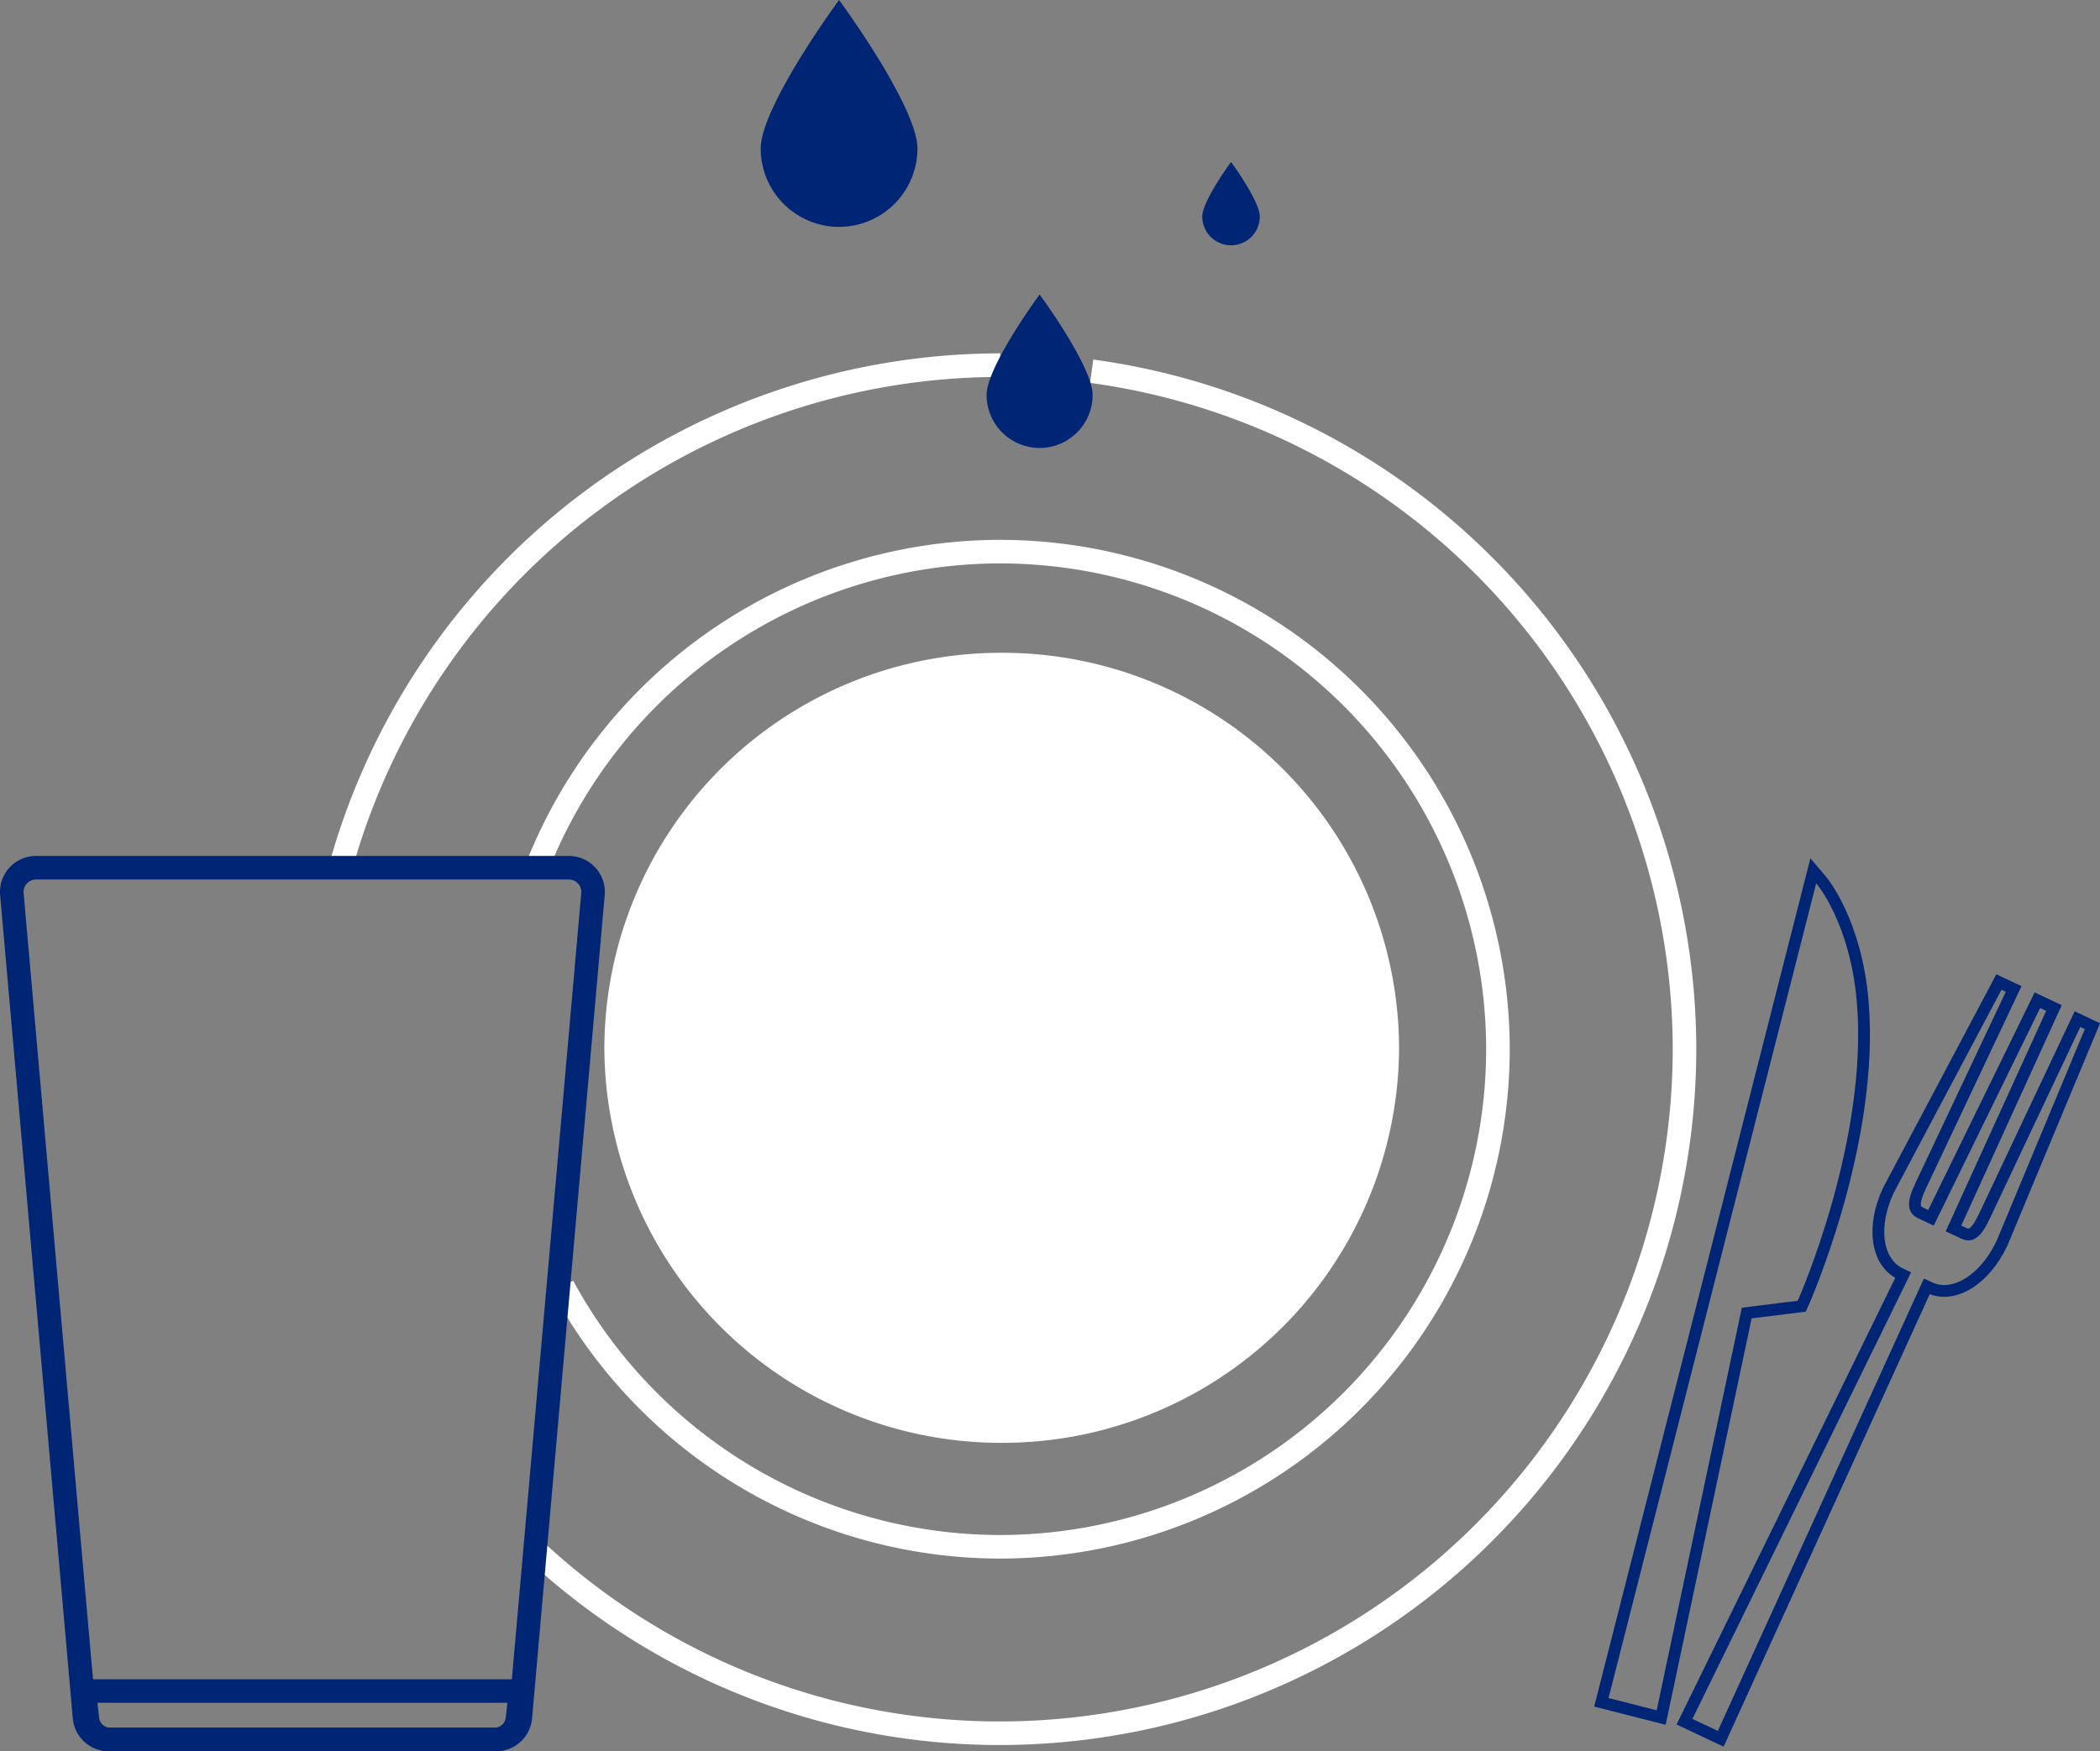
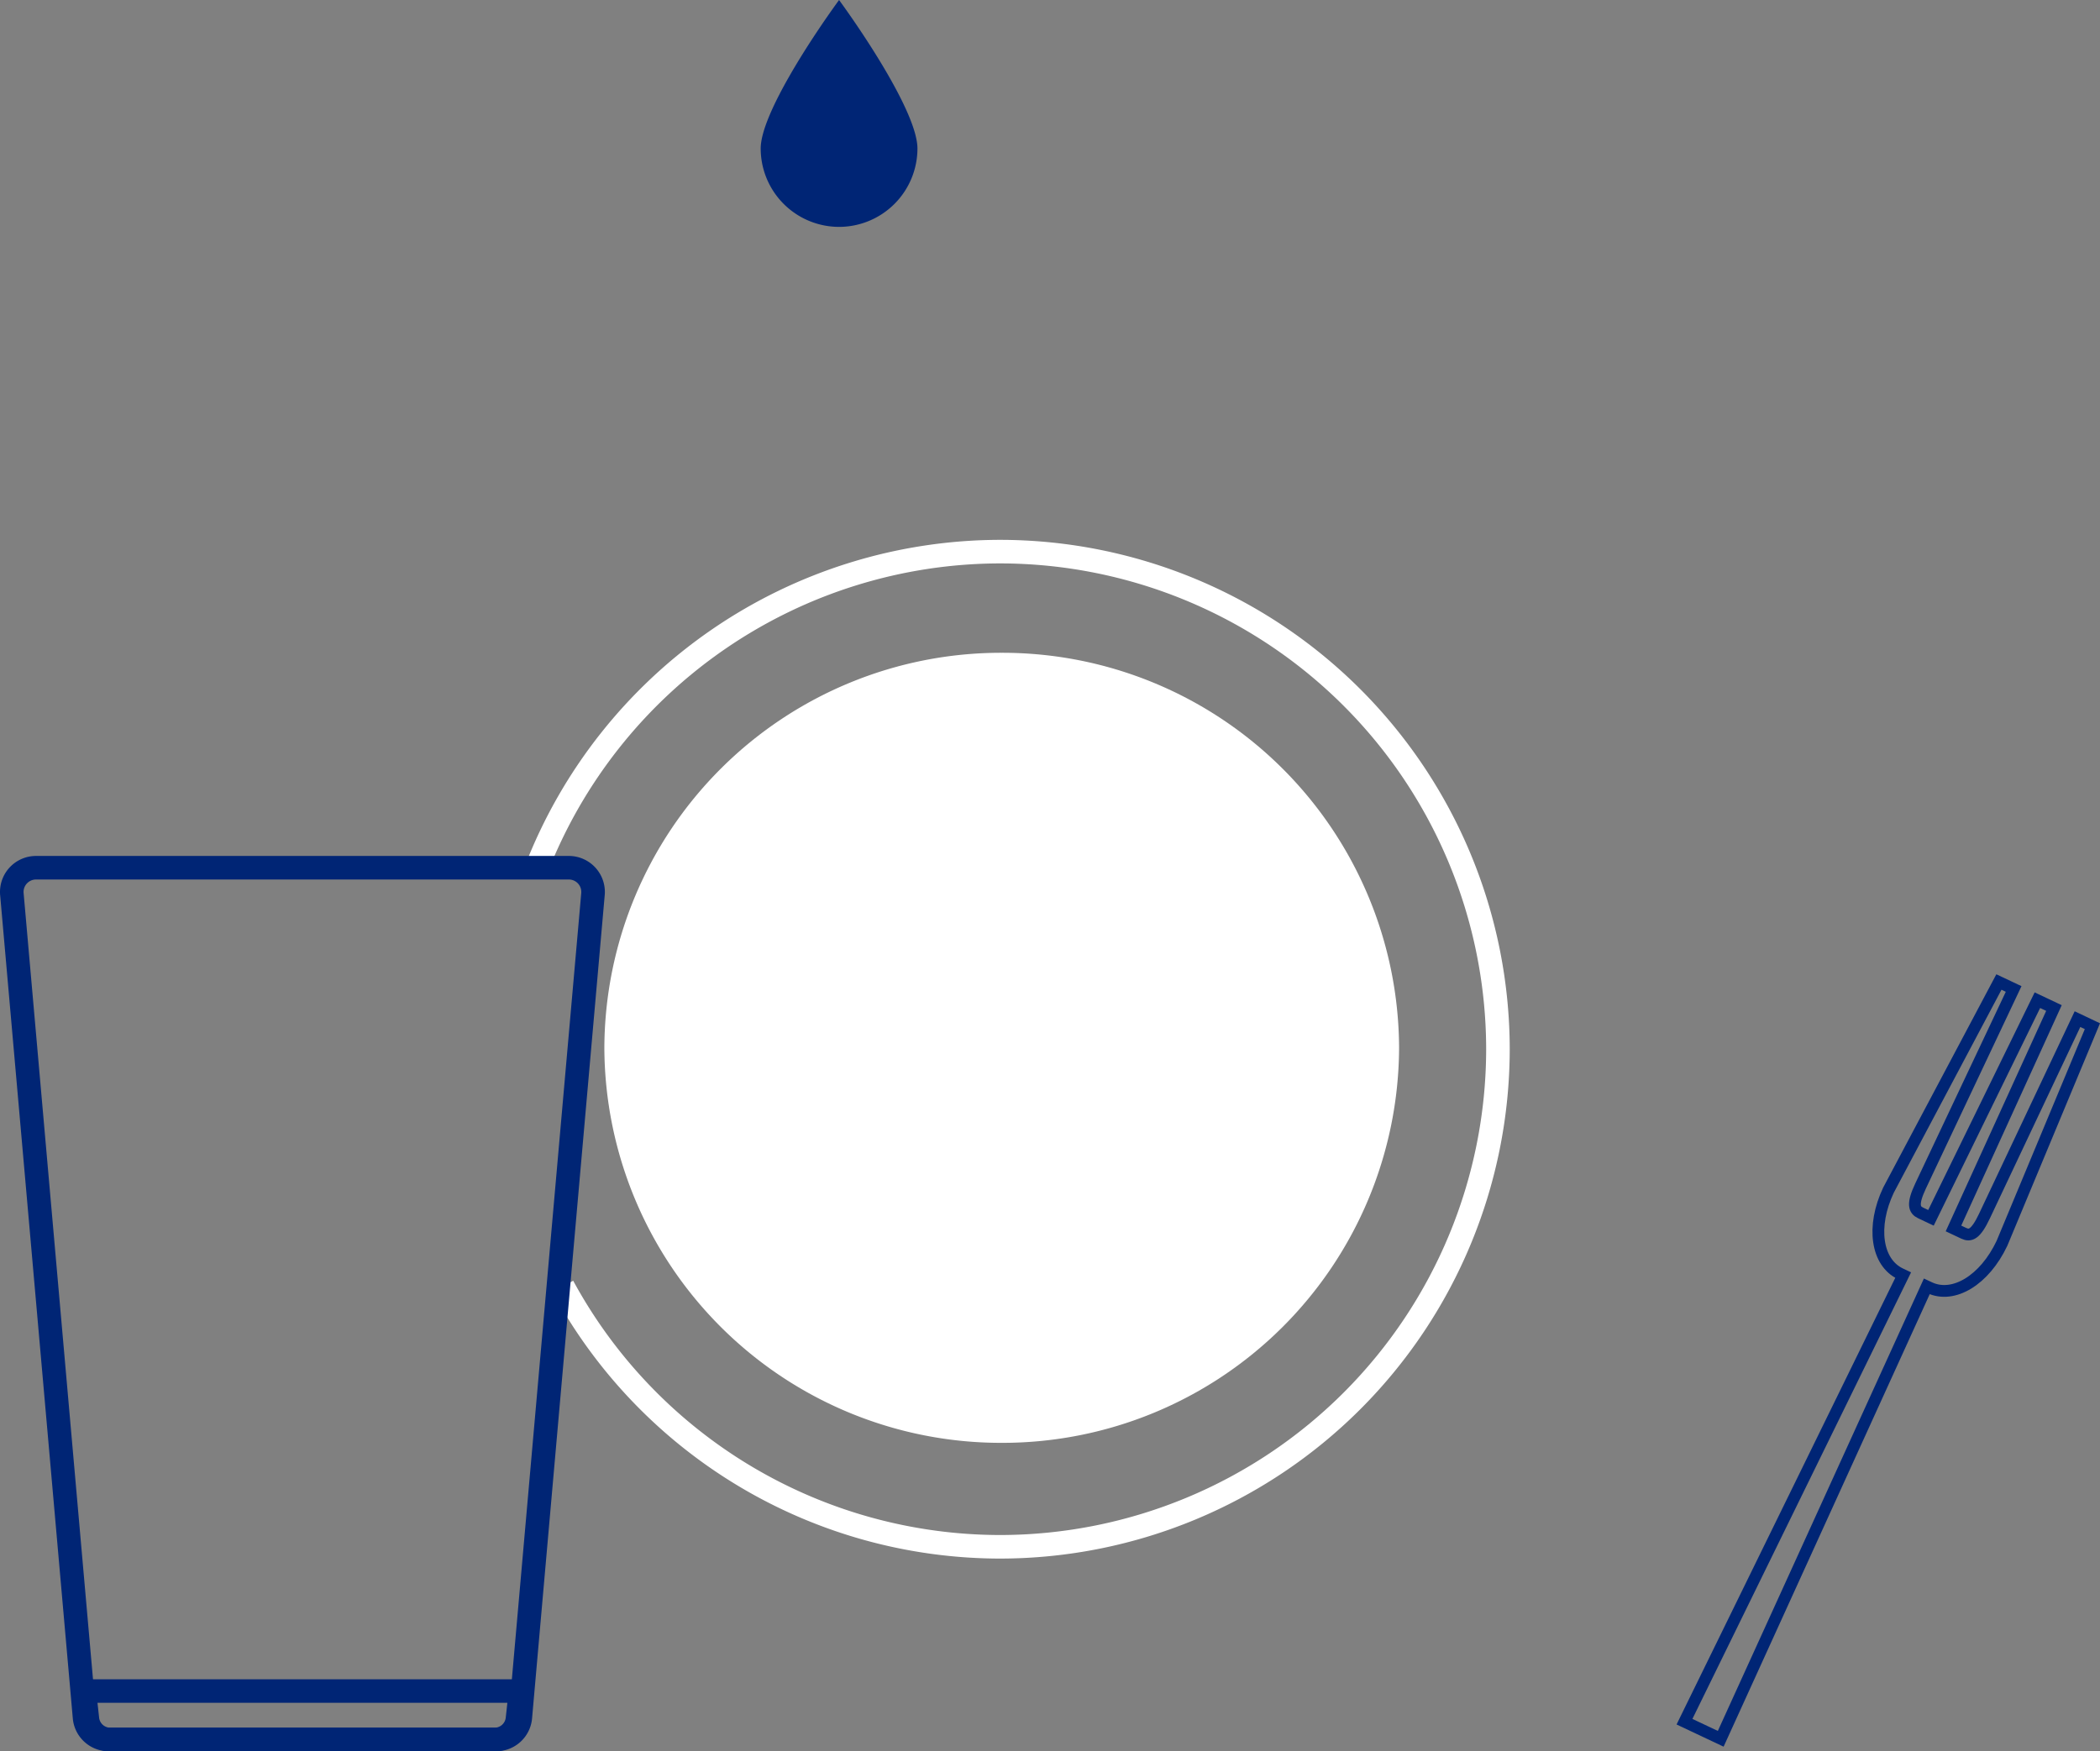
<svg xmlns="http://www.w3.org/2000/svg" width="178.21" height="148.649" viewBox="0 0 178.21 148.649">
  <rect x="0" y="0" width="178.21" height="148.649" fill="#808080" stroke="none" />
  <g id="Group_828" data-name="Group 828" transform="translate(-1638.576 5160.638)">
-     <path id="Path_1152" data-name="Path 1152" d="M1731.218-5129.129a58.152,58.152,0,0,1,50.309,57.547,58.131,58.131,0,0,1-58.067,58.064,57.845,57.845,0,0,1-39.209-15.272m-16.725-58.406a58.171,58.171,0,0,1,55.934-42.449" fill="none" stroke="#fff" stroke-miterlimit="10" stroke-width="2" />
    <path id="Path_1153" data-name="Path 1153" d="M1684.033-5086.726a42.3,42.3,0,0,1,39.427-27.089,42.282,42.282,0,0,1,42.235,42.233,42.284,42.284,0,0,1-42.235,42.238,42.269,42.269,0,0,1-37.121-22.107" fill="none" stroke="#fff" stroke-miterlimit="10" stroke-width="2" />
-     <path id="Path_1154" data-name="Path 1154" d="M1723.583-5038.167a33.664,33.664,0,0,1-33.72-33.532,33.663,33.663,0,0,1,33.72-33.53,33.665,33.665,0,0,1,33.722,33.53A33.666,33.666,0,0,1,1723.583-5038.167Z" fill="#fff" />
+     <path id="Path_1154" data-name="Path 1154" d="M1723.583-5038.167a33.664,33.664,0,0,1-33.72-33.532,33.663,33.663,0,0,1,33.72-33.53,33.665,33.665,0,0,1,33.722,33.53A33.666,33.666,0,0,1,1723.583-5038.167" fill="#fff" />
    <g id="Group_825" data-name="Group 825">
      <path id="Path_1155" data-name="Path 1155" d="M1688.366-5086.317a2.053,2.053,0,0,0-1.516-.667h-45.219a2.055,2.055,0,0,0-2.055,2.055c0,.061,0,.121.008.181l6.166,69.884a2.056,2.056,0,0,0,2.048,1.875h32.886a2.057,2.057,0,0,0,2.048-1.875l6.166-69.884A2.056,2.056,0,0,0,1688.366-5086.317Z" fill="none" stroke="#002575" stroke-miterlimit="10" stroke-width="2" />
      <path id="Path_1156" data-name="Path 1156" d="M1645.993-5014.733l-.259-2.367h37.013l-.258,2.367a1.959,1.959,0,0,1-1.946,1.744h-32.6A1.958,1.958,0,0,1,1645.993-5014.733Z" fill="none" stroke="#002575" stroke-miterlimit="10" stroke-width="2" />
    </g>
    <path id="Path_1157" data-name="Path 1157" d="M1763.735-5141.875" fill="none" stroke="#000" stroke-miterlimit="10" stroke-width="3" />
    <g id="Group_826" data-name="Group 826">
-       <path id="Path_1158" data-name="Path 1158" d="M1779.547-5014.85l-5.076-1.294,17.984-70.581.678.8c.12.142,2.938,3.545,3.514,10.289,1.02,11.915-4.989,25.459-5.049,25.594l-.125.278-4.667.578Z" fill="none" stroke="#002575" stroke-miterlimit="10" stroke-width="1" />
-     </g>
+       </g>
    <g id="Group_827" data-name="Group 827">
      <path id="Path_1159" data-name="Path 1159" d="M1784.6-5013.047l-3.075-1.451,18.557-37.907-.228-.108c-2.039-.963-2.477-4.017-1.019-7.1l9.373-17.671,1.25.59-7.892,16.712c-.739,1.565-.55,2.039,0,2.3l.876.414,9.031-18.472,1.406.664-8.527,18.71.876.413c.55.26,1.014.1,1.756-1.469l7.892-16.711,1.266.6-7.675,18.428c-1.475,3.125-4.113,4.726-6.151,3.763l-.228-.107Z" fill="none" stroke="#002575" stroke-miterlimit="10" stroke-width="1" />
    </g>
    <path id="Path_1160" data-name="Path 1160" d="M1709.781-5160.638c-2.27,3.117-6.651,9.728-6.651,12.607a6.659,6.659,0,0,0,6.651,6.651,6.659,6.659,0,0,0,6.651-6.651C1716.432-5150.91,1712.051-5157.521,1709.781-5160.638Z" fill="#002575" />
-     <path id="Path_1161" data-name="Path 1161" d="M1743.045-5146.888c-.834,1.144-2.442,3.572-2.442,4.629a2.444,2.444,0,0,0,2.442,2.441,2.444,2.444,0,0,0,2.441-2.441C1745.486-5143.316,1743.878-5145.744,1743.045-5146.888Z" fill="#002575" />
-     <path id="Path_1162" data-name="Path 1162" d="M1726.8-5135.64c-1.535,2.107-4.5,6.578-4.5,8.524a4.5,4.5,0,0,0,4.5,4.5,4.5,4.5,0,0,0,4.5-4.5C1731.3-5129.062,1728.335-5133.533,1726.8-5135.64Z" fill="#002575" />
  </g>
</svg>